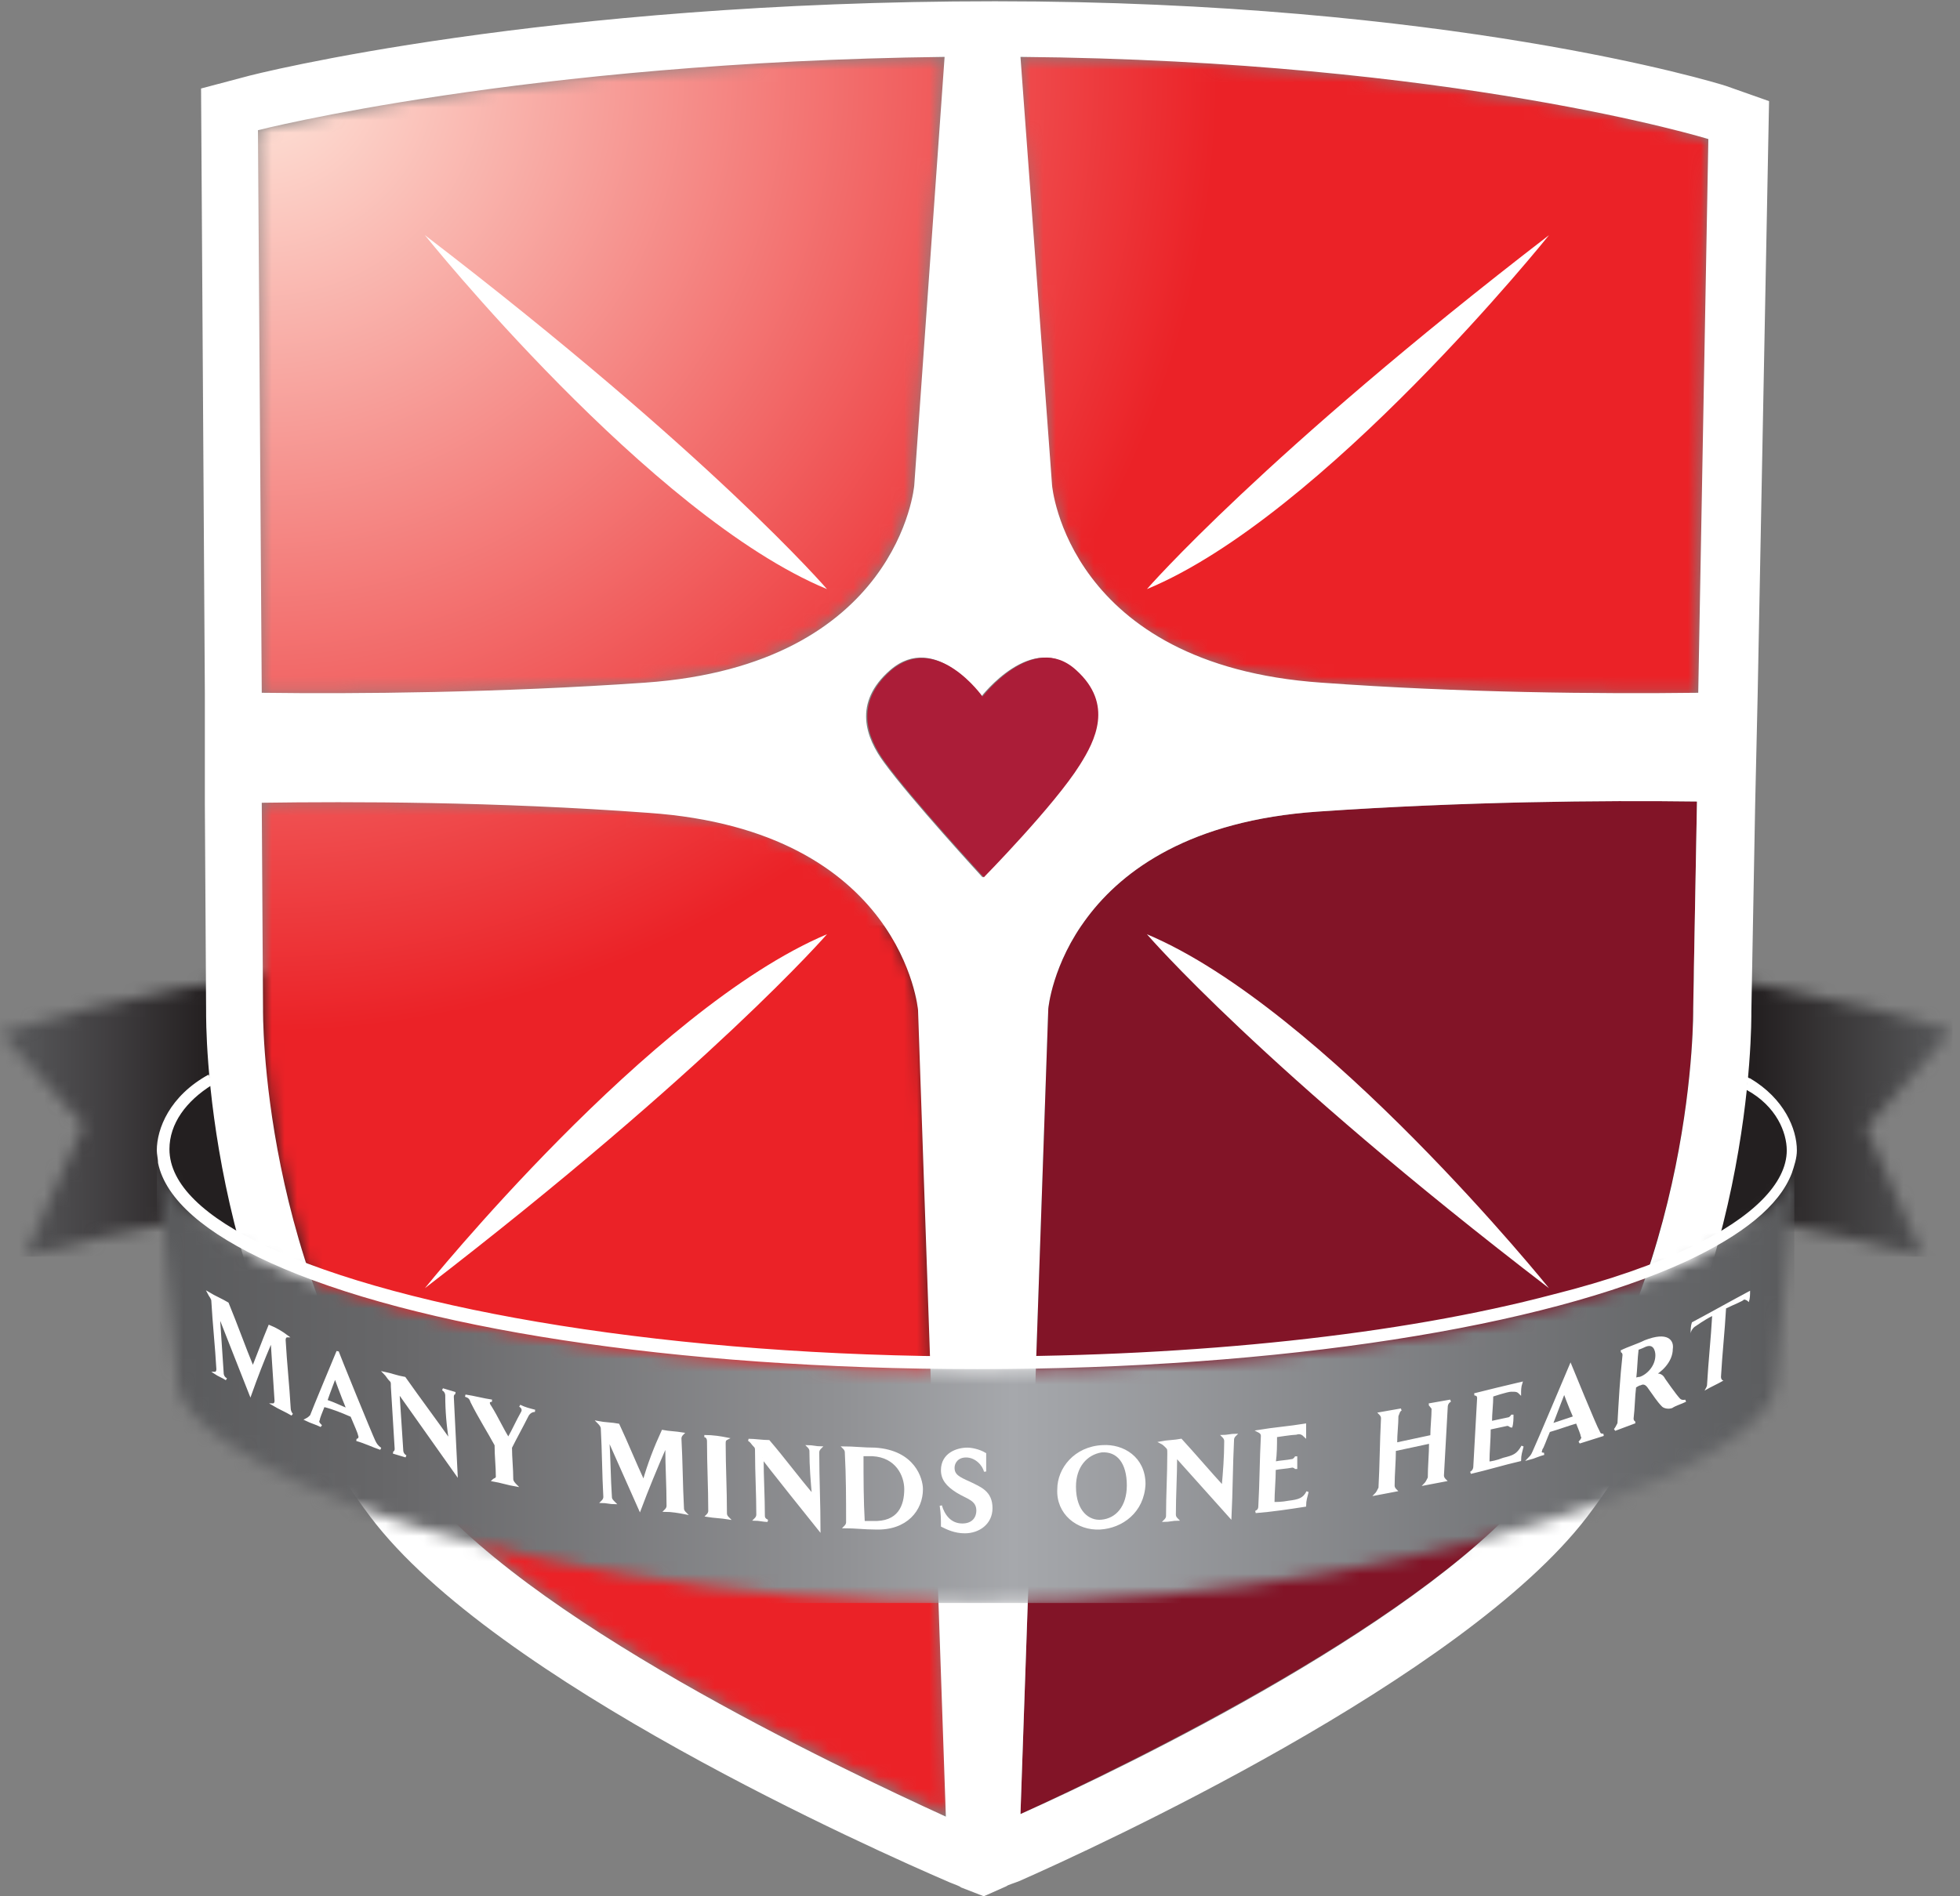
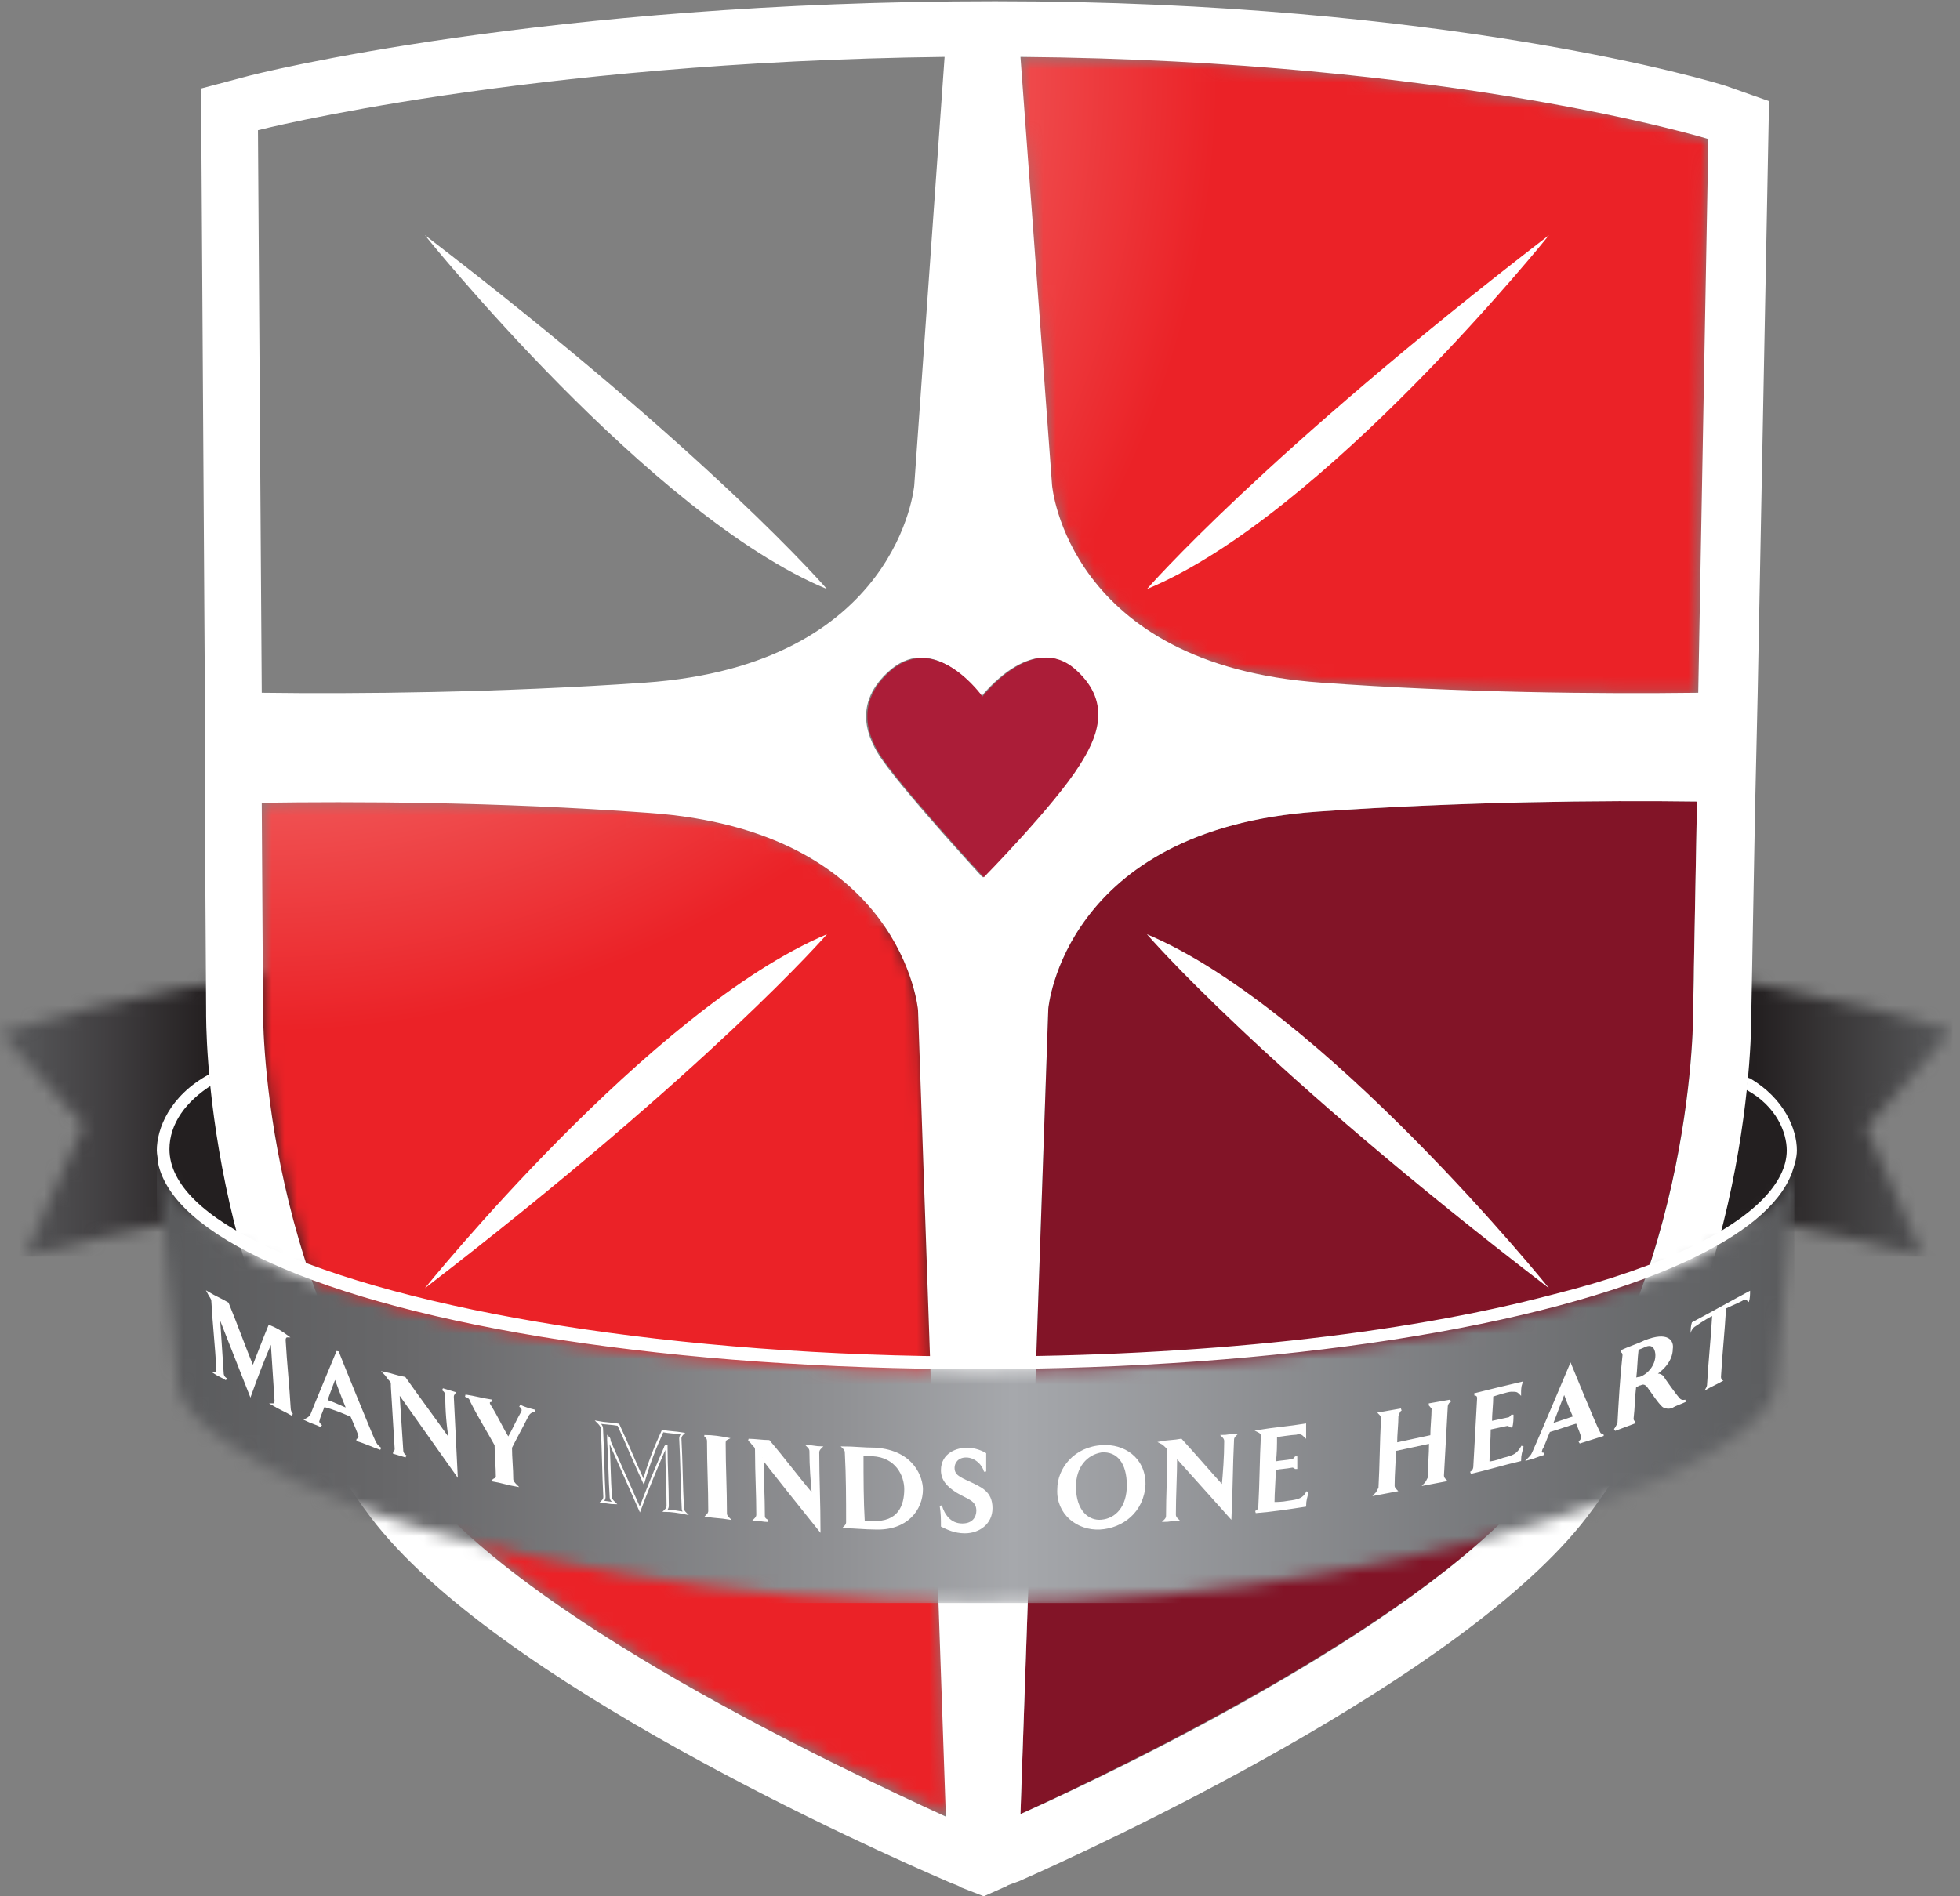
<svg xmlns="http://www.w3.org/2000/svg" width="155" height="150" viewBox="0 0 155 150" fill="none">
  <rect x="0" y="0" width="155" height="150" fill="#808080" stroke="none" />
  <mask id="mask0_344_613" style="mask-type:luminance" maskUnits="userSpaceOnUse" x="0" y="73" width="155" height="27">
    <path d="M0 81.7L6.6 89L2 99.2V99.4C18.3 94.7 46 91.5 77.5 91.5V91.7C108.4 91.7 135.6 94.7 152.1 99.4L147.6 89.2L154.4 81.5C138.3 76.5 109.9 73.2 77.5 73.2C44.7 73.2 15.9 76.6 0 81.7Z" fill="white" />
  </mask>
  <g mask="url(#mask0_344_613)">
    <path d="M154.4 73.2H0V99.4H154.4V73.2Z" fill="url(#paint0_linear_344_613)" />
  </g>
  <path d="M141.801 91C141.801 81.6 112.901 74 77.301 74C41.701 74 12.801 81.6 12.801 91C12.801 100.4 41.701 108 77.301 108C112.901 108 141.801 100.4 141.801 91Z" fill="#231F20" />
  <mask id="mask1_344_613" style="mask-type:luminance" maskUnits="userSpaceOnUse" x="80" y="4" width="55" height="51">
    <path d="M83.1 38.4C83.1 38.4 84.3 52.6 104.4 54C115.4 54.8 126.5 54.9 134.2 54.8L135 11C135 11 114.9 4.7 80.6 4.5L83.1 38.4Z" fill="white" />
  </mask>
  <g mask="url(#mask1_344_613)">
    <path d="M135.099 4.5H80.699V54.9H135.099V4.5Z" fill="url(#paint1_radial_344_613)" />
  </g>
  <mask id="mask2_344_613" style="mask-type:luminance" maskUnits="userSpaceOnUse" x="20" y="4" width="55" height="51">
-     <path d="M20.4 10.3L20.6 54.8C28.1 54.9 39.4 54.8 50.9 54C71 52.6 72.2 38.4 72.2 38.4L74.6 4.5C41.5 4.9 20.4 10.3 20.4 10.3Z" fill="white" />
-   </mask>
+     </mask>
  <g mask="url(#mask2_344_613)">
    <path d="M74.7 4.5H20.4V54.9H74.7V4.5Z" fill="url(#paint2_radial_344_613)" />
  </g>
  <mask id="mask3_344_613" style="mask-type:luminance" maskUnits="userSpaceOnUse" x="20" y="63" width="55" height="81">
    <path d="M20.699 63.4L20.799 79.7C20.799 79.7 20.499 100.6 32.899 116.9C41.199 127.8 66.299 139.7 74.899 143.5L72.699 79.7C72.699 79.7 71.499 65.5 51.399 64.1C42.399 63.5 33.699 63.3 26.999 63.3C24.599 63.4 22.499 63.4 20.699 63.4Z" fill="white" />
  </mask>
  <g mask="url(#mask3_344_613)">
    <path d="M74.9 63.399H20.5V143.599H74.9V63.399Z" fill="url(#paint3_radial_344_613)" />
  </g>
  <path d="M104.199 64.2C84.099 65.6 82.899 79.8 82.899 79.8L80.699 143.5C89.199 139.6 113.599 127.8 121.799 117C134.199 100.6 133.899 79.8 133.899 79.8L134.199 63.4C126.799 63.3 115.799 63.4 104.199 64.2Z" fill="#821427" />
  <path d="M136.5 6.8C135.6 6.5 114.5 0.1 78.7 0.1C43.1 0.1 20.3 5.8 19.3 6.1L15.9 7L16.2 54.8V63.6L16.3 80C16.3 80.9 16.1 102.5 29.3 120C39.1 133 69.3 146.4 75.1 148.9C75.6 149.1 75.9 149.2 76 149.3L77.8 150L79.6 149.2C79.7 149.1 80.1 149 80.6 148.8C86.5 146.2 115.7 132.8 125.5 120C138.7 102.6 138.5 80.9 138.5 80L138.8 63.7L139 54.9L139.9 8L136.5 6.8ZM20.4 10.3C20.4 10.3 41.5 4.9 74.7 4.5L72.3 38.4C72.3 38.4 71.1 52.6 51 54C39.5 54.8 28.2 54.9 20.7 54.8L20.4 10.3ZM32.9 117C20.5 100.6 20.8 79.8 20.8 79.8L20.7 63.5C27.8 63.4 39.1 63.4 51.3 64.3C71.4 65.7 72.6 79.9 72.6 79.9L74.8 143.7C66.3 139.8 41.2 128 32.9 117ZM77.7 69.4C77.7 69.4 72 63.2 69.9 60.3C68.5 58.4 67.4 55.6 70.4 53C74 49.9 77.6 55.1 77.6 55.1C77.6 55.1 81.6 49.9 85 53C87.9 55.7 86.4 58.6 85.2 60.5C83.3 63.7 77.7 69.4 77.7 69.4ZM121.8 117C113.5 127.9 89.2 139.7 80.7 143.5L82.9 79.8C82.9 79.8 84.1 65.6 104.2 64.2C115.8 63.4 126.8 63.3 134.2 63.4L133.9 79.8C133.9 79.8 134.2 100.7 121.8 117ZM134.3 54.8C126.5 54.9 115.5 54.8 104.5 54C84.4 52.6 83.2 38.4 83.2 38.4L80.7 4.5C115 4.8 135.1 11 135.1 11L134.3 54.8ZM122.5 18.6C99.9 36 90.7 46.6 90.7 46.6C104.7 40.8 122.5 18.6 122.5 18.6ZM33.6 101.9C56.2 84.5 65.4 73.9 65.4 73.9C51.4 79.8 33.6 101.9 33.6 101.9ZM65.4 46.6C65.4 46.6 56.3 36 33.6 18.6C33.6 18.6 51.4 40.8 65.4 46.6ZM90.7 73.9C90.7 73.9 99.8 84.5 122.5 101.9C122.5 101.9 104.7 79.8 90.7 73.9Z" fill="white" />
  <mask id="mask4_344_613" style="mask-type:luminance" maskUnits="userSpaceOnUse" x="12" y="91" width="130" height="36">
    <path d="M14.1 109.8C14.5 112.6 21.2 116.7 28.7 119.4C39.7 123.3 57.2 126.8 77.4 126.8C97.6 126.8 115 123 126 119.1C133.4 116.5 139.9 112.8 140.4 109.8L142 92.5C141.9 92.6 141.8 92.8 141.8 92.9C140.8 95.4 137.9 97.8 133.4 99.9C122.3 105 101.6 108.4 77.4 108.4C53.3 108.4 32.7 105.1 21.5 100C16.4 97.7 13.3 95 12.7 92.1C12.7 92 12.6 92 12.6 91.9C12.4 91.9 14.1 109.7 14.1 109.8Z" fill="white" />
  </mask>
  <g mask="url(#mask4_344_613)">
    <path d="M141.9 91.9H12.4V126.8H141.9V91.9Z" fill="url(#paint4_linear_344_613)" />
  </g>
  <path d="M21.4 99.9C32.6 105 53.2 108.3 77.3 108.3C101.5 108.3 122.2 104.9 133.3 99.8C137.8 97.7 140.7 95.4 141.7 92.8C141.9 92.2 142.1 91.6 142.1 91C142.1 89.3 141.1 86.9 138.4 85.3C138.4 85.3 138.3 85.3 138.2 85.2L138.1 86.2C140.5 87.5 141.3 89.6 141.3 91C141.3 93.6 138.6 96.3 133.8 98.6C130.9 100 127.2 101.3 122.8 102.4C110.7 105.6 94.6 107.3 77.4 107.3C53.4 107.3 32 103.7 21.1 98.6C16.2 96.3 13.4 93.7 13.4 90.9C13.4 88.9 14.7 87.1 16.8 85.8L16.5 85C13.4 86.7 12.4 89.3 12.4 91C12.4 91.3 12.5 91.7 12.5 92C13.1 94.9 16.3 97.6 21.4 99.9Z" fill="white" />
  <path d="M85.099 53C81.699 49.9 77.699 55.1 77.699 55.1C77.699 55.1 74.099 50 70.499 53C67.499 55.6 68.599 58.4 69.999 60.3C72.099 63.2 77.799 69.4 77.799 69.4C77.799 69.4 83.399 63.7 85.399 60.5C86.599 58.6 88.099 55.7 85.099 53Z" fill="#AB1D38" />
  <path d="M21.3 104.9C21.8 105.1 22.3 105.4 22.7 105.7C22.6 105.7 22.5 105.8 22.5 106C22.6 107.8 22.8 109.6 22.9 111.4C22.9 111.6 23 111.8 23.1 111.9C22.6 111.6 22.1 111.4 21.6 111.1C21.7 111.1 21.8 111 21.8 110.8C21.7 109.3 21.6 107.7 21.5 106.2C21.5 106.1 21.5 106 21.5 106C21.5 106.1 21.5 106.1 21.4 106.2C20.8 107.6 20.3 108.9 19.8 110.3C19 108.3 18.2 106.2 17.4 104.2C17.4 104.1 17.3 104 17.3 103.9V104.1C17.4 105.6 17.5 107.1 17.6 108.6C17.6 108.8 17.7 109 17.9 109.1C17.6 108.9 17.3 108.8 17 108.6C17.1 108.6 17.2 108.5 17.2 108.3C17.1 106.5 16.9 104.7 16.8 102.9C16.8 102.7 16.6 102.5 16.5 102.3C17 102.6 17.5 102.8 18 103.1C18.7 104.8 19.3 106.5 20 108.2C20.4 107.2 20.8 106.1 21.3 104.9Z" fill="white" />
  <path d="M21.3 104.9C21.8 105.1 22.3 105.4 22.7 105.7C22.6 105.7 22.5 105.8 22.5 106C22.6 107.8 22.8 109.6 22.9 111.4C22.9 111.6 23 111.8 23.1 111.9C22.6 111.6 22.1 111.4 21.6 111.1C21.7 111.1 21.8 111 21.8 110.8C21.7 109.3 21.6 107.7 21.5 106.2C21.5 106.1 21.5 106 21.5 106C21.5 106.1 21.5 106.1 21.4 106.2C20.8 107.6 20.3 108.9 19.8 110.3C19 108.3 18.2 106.2 17.4 104.2C17.4 104.1 17.3 104 17.3 103.9V104.1C17.4 105.6 17.5 107.1 17.6 108.6C17.6 108.8 17.7 109 17.9 109.1C17.6 108.9 17.3 108.8 17 108.6C17.1 108.6 17.2 108.5 17.2 108.3C17.1 106.5 16.9 104.7 16.8 102.9C16.8 102.7 16.6 102.5 16.5 102.3C17 102.6 17.5 102.8 18 103.1C18.7 104.8 19.3 106.5 20 108.2C20.4 107.2 20.8 106.1 21.3 104.9Z" stroke="white" stroke-width="0.178" />
  <path d="M29.599 114C29.699 114.2 29.799 114.4 30.099 114.6C29.499 114.4 28.899 114.1 28.199 113.9C28.399 113.9 28.499 113.7 28.399 113.5C28.399 113.4 28.099 112.7 27.799 112C27.099 111.7 26.399 111.4 25.599 111.2C25.399 111.7 25.199 112.2 25.199 112.3C25.099 112.5 25.199 112.6 25.399 112.8C24.999 112.6 24.599 112.5 24.199 112.3C24.399 112.2 24.499 112.1 24.599 112C24.699 111.7 26.699 106.9 26.699 106.9C26.699 107 29.399 113.6 29.599 114ZM27.499 111.5C26.999 110.3 26.499 108.9 26.499 108.9C26.499 108.9 25.999 110.2 25.799 110.8C26.399 111 26.999 111.3 27.499 111.5Z" fill="white" />
  <path d="M29.599 114C29.699 114.2 29.799 114.4 30.099 114.6C29.499 114.4 28.899 114.1 28.199 113.9C28.399 113.9 28.499 113.7 28.399 113.5C28.399 113.4 28.099 112.7 27.799 112C27.099 111.7 26.399 111.4 25.599 111.2C25.399 111.7 25.199 112.2 25.199 112.3C25.099 112.5 25.199 112.6 25.399 112.8C24.999 112.6 24.599 112.5 24.199 112.3C24.399 112.2 24.499 112.1 24.599 112C24.699 111.7 26.699 106.9 26.699 106.9C26.699 107 29.399 113.6 29.599 114ZM27.499 111.5C26.999 110.3 26.499 108.9 26.499 108.9C26.499 108.9 25.999 110.2 25.799 110.8C26.399 111 26.999 111.3 27.499 111.5Z" stroke="white" stroke-width="0.178" />
  <path d="M35.3 110.4C35.3 110.2 35.2 110 35 109.9C35.3 110 35.7 110.1 36 110.2C35.9 110.2 35.8 110.3 35.8 110.5C35.9 112.5 36 114.6 36.1 116.6L31.5 110.1C31.6 111.6 31.7 113.2 31.8 114.7C31.8 114.9 31.9 115.1 32.1 115.2C31.8 115.1 31.4 115 31.1 114.9C31.2 114.9 31.3 114.8 31.3 114.6C31.2 113 31.1 111.3 31 109.7C31 109.3 31 109.3 30.8 109.1C30.7 109 30.6 108.8 30.4 108.6C30.9 108.7 31.4 108.9 32 109C33.2 110.7 34.4 112.3 35.6 114C35.4 112.8 35.3 111.6 35.3 110.4Z" fill="white" />
  <path d="M35.3 110.4C35.3 110.2 35.2 110 35 109.9C35.3 110 35.7 110.1 36 110.2C35.9 110.2 35.8 110.3 35.8 110.5C35.9 112.5 36 114.6 36.1 116.6L31.5 110.1C31.6 111.6 31.7 113.2 31.8 114.7C31.8 114.9 31.9 115.1 32.1 115.2C31.8 115.1 31.4 115 31.1 114.9C31.2 114.9 31.3 114.8 31.3 114.6C31.2 113 31.1 111.3 31 109.7C31 109.3 31 109.3 30.8 109.1C30.7 109 30.6 108.8 30.4 108.6C30.9 108.7 31.4 108.9 32 109C33.2 110.7 34.4 112.3 35.6 114C35.4 112.8 35.3 111.6 35.3 110.4Z" stroke="white" stroke-width="0.178" />
  <path d="M42.301 111.6C42.001 111.6 41.801 111.8 41.701 112C41.301 112.8 40.801 113.7 40.401 114.5C40.401 115.3 40.501 116.2 40.501 117C40.501 117.2 40.701 117.4 40.801 117.5C40.201 117.4 39.601 117.2 39.001 117.1C39.101 117 39.301 117 39.301 116.8C39.301 116 39.201 115.2 39.201 114.3C38.601 113.2 37.901 112.1 37.301 110.9C37.201 110.6 37.101 110.5 36.801 110.4C37.501 110.5 38.201 110.7 38.901 110.8C38.701 110.8 38.501 110.9 38.801 111.3C39.301 112.1 39.701 113 40.201 113.8C40.601 113.1 40.901 112.4 41.301 111.7C41.401 111.5 41.301 111.3 41.101 111.2C41.501 111.4 41.901 111.5 42.301 111.6Z" fill="white" />
  <path d="M42.301 111.6C42.001 111.6 41.801 111.8 41.701 112C41.301 112.8 40.801 113.7 40.401 114.5C40.401 115.3 40.501 116.2 40.501 117C40.501 117.2 40.701 117.4 40.801 117.5C40.201 117.4 39.601 117.2 39.001 117.1C39.101 117 39.301 117 39.301 116.8C39.301 116 39.201 115.2 39.201 114.3C38.601 113.2 37.901 112.1 37.301 110.9C37.201 110.6 37.101 110.5 36.801 110.4C37.501 110.5 38.201 110.7 38.901 110.8C38.701 110.8 38.501 110.9 38.801 111.3C39.301 112.1 39.701 113 40.201 113.8C40.601 113.1 40.901 112.4 41.301 111.7C41.401 111.5 41.301 111.3 41.101 111.2C41.501 111.4 41.901 111.5 42.301 111.6Z" stroke="white" stroke-width="0.178" />
-   <path d="M52.401 113.2C52.901 113.3 53.401 113.3 54.001 113.4C53.901 113.5 53.801 113.6 53.801 113.8C53.901 115.6 53.901 117.4 54.001 119.3C54.001 119.5 54.101 119.6 54.201 119.7C53.701 119.6 53.101 119.5 52.601 119.5C52.701 119.4 52.801 119.3 52.801 119.1C52.801 117.5 52.701 116 52.701 114.5C52.701 114.4 52.701 114.3 52.701 114.3C52.701 114.4 52.601 114.4 52.601 114.5C51.901 116.1 51.201 117.8 50.601 119.4C49.801 117.6 49.001 115.8 48.201 114C48.201 113.9 48.201 113.8 48.101 113.7V113.9C48.201 115.4 48.201 116.9 48.301 118.4C48.301 118.6 48.401 118.7 48.601 118.9C48.301 118.9 47.901 118.8 47.601 118.8C47.701 118.7 47.801 118.6 47.801 118.4C47.701 116.6 47.701 114.8 47.601 113C47.601 112.8 47.401 112.6 47.301 112.5C47.801 112.6 48.401 112.6 48.901 112.7C49.601 114.2 50.201 115.7 50.901 117.2C51.301 115.8 51.801 114.5 52.401 113.2Z" fill="white" />
  <path d="M52.401 113.2C52.901 113.3 53.401 113.3 54.001 113.4C53.901 113.5 53.801 113.6 53.801 113.8C53.901 115.6 53.901 117.4 54.001 119.3C54.001 119.5 54.101 119.6 54.201 119.7C53.701 119.6 53.101 119.5 52.601 119.5C52.701 119.4 52.801 119.3 52.801 119.1C52.801 117.5 52.701 116 52.701 114.5C52.701 114.4 52.701 114.3 52.701 114.3C52.701 114.4 52.601 114.4 52.601 114.5C51.901 116.1 51.201 117.8 50.601 119.4C49.801 117.6 49.001 115.8 48.201 114C48.201 113.9 48.201 113.8 48.101 113.7V113.9C48.201 115.4 48.201 116.9 48.301 118.4C48.301 118.6 48.401 118.7 48.601 118.9C48.301 118.9 47.901 118.8 47.601 118.8C47.701 118.7 47.801 118.6 47.801 118.4C47.701 116.6 47.701 114.8 47.601 113C47.601 112.8 47.401 112.6 47.301 112.5C47.801 112.6 48.401 112.6 48.901 112.7C49.601 114.2 50.201 115.7 50.901 117.2C51.301 115.8 51.801 114.5 52.401 113.2Z" stroke="white" stroke-width="0.178" />
  <path d="M57.499 113.8C57.299 113.9 57.299 114 57.299 114.2C57.299 116 57.399 117.8 57.399 119.7C57.399 119.9 57.499 120 57.599 120.1C56.999 120 56.499 120 55.899 119.9C55.999 119.8 56.099 119.7 56.099 119.5C56.099 117.7 55.999 115.9 55.999 114C55.999 113.8 55.899 113.6 55.699 113.6C56.399 113.6 56.999 113.7 57.499 113.8Z" fill="white" />
  <path d="M57.499 113.8C57.299 113.9 57.299 114 57.299 114.2C57.299 116 57.399 117.8 57.399 119.7C57.399 119.9 57.499 120 57.599 120.1C56.999 120 56.499 120 55.899 119.9C55.999 119.8 56.099 119.7 56.099 119.5C56.099 117.7 55.999 115.9 55.999 114C55.999 113.8 55.899 113.6 55.699 113.6C56.399 113.6 56.999 113.7 57.499 113.8Z" stroke="white" stroke-width="0.178" />
  <path d="M64.099 114.8C64.099 114.6 63.999 114.5 63.899 114.4C64.199 114.4 64.599 114.5 64.899 114.5C64.799 114.6 64.699 114.7 64.699 114.9C64.699 116.9 64.799 119 64.799 121C64.799 121 60.299 115.4 60.299 115.3C60.299 116.8 60.399 118.4 60.399 119.9C60.399 120.1 60.499 120.2 60.699 120.3C60.399 120.3 59.999 120.2 59.699 120.2C59.799 120.1 59.899 120 59.899 119.8C59.899 118.2 59.799 116.5 59.799 114.9C59.799 114.5 59.799 114.5 59.599 114.3C59.499 114.2 59.399 114 59.199 113.9C59.699 113.9 60.299 114 60.799 114C61.999 115.4 63.099 116.9 64.299 118.3C64.199 117.2 64.099 116 64.099 114.8Z" fill="white" />
  <path d="M64.099 114.8C64.099 114.6 63.999 114.5 63.899 114.4C64.199 114.4 64.599 114.5 64.899 114.5C64.799 114.6 64.699 114.7 64.699 114.9C64.699 116.9 64.799 119 64.799 121C64.799 121 60.299 115.4 60.299 115.3C60.299 116.8 60.399 118.4 60.399 119.9C60.399 120.1 60.499 120.2 60.699 120.3C60.399 120.3 59.999 120.2 59.699 120.2C59.799 120.1 59.899 120 59.899 119.8C59.899 118.2 59.799 116.5 59.799 114.9C59.799 114.5 59.799 114.5 59.599 114.3C59.499 114.2 59.399 114 59.199 113.9C59.699 113.9 60.299 114 60.799 114C61.999 115.4 63.099 116.9 64.299 118.3C64.199 117.2 64.099 116 64.099 114.8Z" stroke="white" stroke-width="0.178" />
  <path d="M72.899 117.8C72.899 119.4 71.699 121 69.199 120.9C68.399 120.9 67.599 120.8 66.799 120.8C66.899 120.7 66.999 120.6 66.999 120.4C66.999 118.6 66.999 116.8 66.899 114.9C66.899 114.7 66.799 114.6 66.699 114.5C67.499 114.5 68.299 114.6 69.199 114.6C72.299 114.8 72.899 117 72.899 117.8ZM68.199 115.1C68.199 116.9 68.199 118.7 68.299 120.4C68.499 120.4 68.899 120.4 68.999 120.4C71.099 120.5 71.599 119.1 71.599 117.8C71.599 116.7 70.899 115.2 68.999 115.1C68.799 115.1 68.299 115.1 68.199 115.1Z" fill="white" />
  <path d="M72.899 117.8C72.899 119.4 71.699 121 69.199 120.9C68.399 120.9 67.599 120.8 66.799 120.8C66.899 120.7 66.999 120.6 66.999 120.4C66.999 118.6 66.999 116.8 66.899 114.9C66.899 114.7 66.799 114.6 66.699 114.5C67.499 114.5 68.299 114.6 69.199 114.6C72.299 114.8 72.899 117 72.899 117.8ZM68.199 115.1C68.199 116.9 68.199 118.7 68.299 120.4C68.499 120.4 68.899 120.4 68.999 120.4C71.099 120.5 71.599 119.1 71.599 117.8C71.599 116.7 70.899 115.2 68.999 115.1C68.799 115.1 68.299 115.1 68.199 115.1Z" stroke="white" stroke-width="0.178" />
  <path d="M78.4 119.3C78.4 120.5 77.4 121.2 76.3 121.2C75.5 121.2 74.9 120.9 74.5 120.7C74.5 120.2 74.5 119.7 74.4 119.1C74.6 119.8 75.1 120.6 76.1 120.6C77 120.6 77.3 120 77.3 119.5C77.3 118.6 76.5 118.5 75.7 118C74.9 117.5 74.5 117 74.5 116.3C74.5 115 75.7 114.6 76.5 114.6C76.8 114.6 77.4 114.7 77.9 115C77.9 115.5 77.9 115.9 77.9 116.4C77.8 115.9 77.2 115.2 76.4 115.2C75.7 115.2 75.4 115.7 75.4 116.1C75.4 116.7 75.8 116.9 76.7 117.3C77.5 117.7 78.4 118 78.4 119.3Z" fill="white" />
  <path d="M78.4 119.3C78.4 120.5 77.4 121.2 76.3 121.2C75.5 121.2 74.9 120.9 74.5 120.7C74.5 120.2 74.5 119.7 74.4 119.1C74.6 119.8 75.1 120.6 76.1 120.6C77 120.6 77.3 120 77.3 119.5C77.3 118.6 76.5 118.5 75.7 118C74.9 117.5 74.5 117 74.5 116.3C74.5 115 75.7 114.6 76.5 114.6C76.8 114.6 77.4 114.7 77.9 115C77.9 115.5 77.9 115.9 77.9 116.4C77.8 115.9 77.2 115.2 76.4 115.2C75.7 115.2 75.4 115.7 75.4 116.1C75.4 116.7 75.8 116.9 76.7 117.3C77.5 117.7 78.4 118 78.4 119.3Z" stroke="white" stroke-width="0.178" />
  <path d="M87 120.9C85.2 121 83.6 119.7 83.7 117.8C83.7 116.2 85 114.5 87.2 114.4C88.8 114.3 90.5 115.3 90.5 117.4C90.4 119.6 88.7 120.8 87 120.9ZM85 117.6C85 119.6 86.1 120.4 87.1 120.3C88.3 120.2 89.2 119.2 89.2 117.5C89.2 115.7 88.4 114.7 87.1 114.8C85.9 115 85 116 85 117.6Z" fill="white" />
  <path d="M87 120.9C85.2 121 83.6 119.7 83.7 117.8C83.7 116.2 85 114.5 87.2 114.4C88.8 114.3 90.5 115.3 90.5 117.4C90.4 119.6 88.7 120.8 87 120.9ZM85 117.6C85 119.6 86.1 120.4 87.1 120.3C88.3 120.2 89.2 119.2 89.2 117.5C89.2 115.7 88.4 114.7 87.1 114.8C85.9 115 85 116 85 117.6Z" stroke="white" stroke-width="0.178" />
  <path d="M96.901 114C96.901 113.8 96.801 113.7 96.701 113.6C97.001 113.6 97.401 113.5 97.701 113.5C97.601 113.6 97.501 113.7 97.501 113.9C97.401 115.9 97.401 118 97.301 120L93.001 115.2C93.001 116.7 92.901 118.3 92.901 119.8C92.901 120 93.001 120.1 93.101 120.2C92.801 120.2 92.401 120.3 92.101 120.3C92.201 120.2 92.301 120.1 92.301 119.9C92.301 118.3 92.401 116.6 92.401 115C92.401 114.6 92.401 114.6 92.201 114.4C92.101 114.3 92.001 114.2 91.801 114.1C92.301 114 92.901 114 93.401 113.9C94.501 115.1 95.601 116.4 96.701 117.6C96.801 116.5 96.901 115.3 96.901 114Z" fill="white" />
  <path d="M96.901 114C96.901 113.8 96.801 113.7 96.701 113.6C97.001 113.6 97.401 113.5 97.701 113.5C97.601 113.6 97.501 113.7 97.501 113.9C97.401 115.9 97.401 118 97.301 120L93.001 115.2C93.001 116.7 92.901 118.3 92.901 119.8C92.901 120 93.001 120.1 93.101 120.2C92.801 120.2 92.401 120.3 92.101 120.3C92.201 120.2 92.301 120.1 92.301 119.9C92.301 118.3 92.401 116.6 92.401 115C92.401 114.6 92.401 114.6 92.201 114.4C92.101 114.3 92.001 114.2 91.801 114.1C92.301 114 92.901 114 93.401 113.9C94.501 115.1 95.601 116.4 96.701 117.6C96.801 116.5 96.901 115.3 96.901 114Z" stroke="white" stroke-width="0.178" />
  <path d="M103.201 113.6C103.001 113.4 102.801 113.3 102.501 113.4C102.201 113.4 100.901 113.6 100.901 113.6C100.901 114.3 100.901 115 100.801 115.7C101.301 115.6 101.701 115.6 102.201 115.5C102.301 115.5 102.501 115.3 102.501 115.2C102.501 115.5 102.501 115.9 102.501 116.2C102.501 116.1 102.301 116 102.201 116C101.701 116.1 101.301 116.1 100.801 116.2C100.801 117.1 100.701 118 100.701 118.9C100.901 118.9 101.401 118.9 101.901 118.8C102.701 118.7 103.101 118.6 103.401 118C103.301 118.4 103.201 118.7 103.201 119.1C101.901 119.3 100.601 119.5 99.301 119.6C99.501 119.5 99.601 119.4 99.601 119.1C99.701 117.3 99.701 115.5 99.801 113.6C99.801 113.4 99.701 113.3 99.501 113.2C100.701 113 102.001 112.9 103.201 112.7C103.201 113.1 103.201 113.3 103.201 113.6Z" fill="white" />
  <path d="M103.201 113.6C103.001 113.4 102.801 113.3 102.501 113.4C102.201 113.4 100.901 113.6 100.901 113.6C100.901 114.3 100.901 115 100.801 115.7C101.301 115.6 101.701 115.6 102.201 115.5C102.301 115.5 102.501 115.3 102.501 115.2C102.501 115.5 102.501 115.9 102.501 116.2C102.501 116.1 102.301 116 102.201 116C101.701 116.1 101.301 116.1 100.801 116.2C100.801 117.1 100.701 118 100.701 118.9C100.901 118.9 101.401 118.9 101.901 118.8C102.701 118.7 103.101 118.6 103.401 118C103.301 118.4 103.201 118.7 103.201 119.1C101.901 119.3 100.601 119.5 99.301 119.6C99.501 119.5 99.601 119.4 99.601 119.1C99.701 117.3 99.701 115.5 99.801 113.6C99.801 113.4 99.701 113.3 99.501 113.2C100.701 113 102.001 112.9 103.201 112.7C103.201 113.1 103.201 113.3 103.201 113.6Z" stroke="white" stroke-width="0.178" />
  <path d="M113.001 111.1C113.601 111 114.101 110.9 114.701 110.8C114.501 110.9 114.401 111.1 114.401 111.3C114.301 113.1 114.201 114.9 114.101 116.7C114.101 116.9 114.201 117 114.301 117.1C113.801 117.2 113.201 117.3 112.701 117.4C112.801 117.3 112.901 117.1 113.001 116.9C113.001 116 113.101 115 113.101 114.1C112.201 114.3 111.201 114.5 110.301 114.7C110.301 115.6 110.201 116.6 110.201 117.5C110.201 117.7 110.301 117.8 110.401 117.9C109.901 118 109.301 118.1 108.801 118.2C108.901 118.1 109.001 117.9 109.101 117.7C109.201 115.9 109.201 114.1 109.301 112.2C109.301 112 109.201 111.9 109.101 111.8C109.701 111.7 110.201 111.6 110.801 111.5C110.601 111.6 110.601 111.8 110.501 112C110.501 112.7 110.401 113.4 110.401 114.2C111.301 114 112.301 113.8 113.201 113.6C113.201 112.9 113.301 112.1 113.301 111.4C113.201 111.3 113.101 111.1 113.001 111.1Z" fill="white" />
  <path d="M113.001 111.1C113.601 111 114.101 110.9 114.701 110.8C114.501 110.9 114.401 111.1 114.401 111.3C114.301 113.1 114.201 114.9 114.101 116.7C114.101 116.9 114.201 117 114.301 117.1C113.801 117.2 113.201 117.3 112.701 117.4C112.801 117.3 112.901 117.1 113.001 116.9C113.001 116 113.101 115 113.101 114.1C112.201 114.3 111.201 114.5 110.301 114.7C110.301 115.6 110.201 116.6 110.201 117.5C110.201 117.7 110.301 117.8 110.401 117.9C109.901 118 109.301 118.1 108.801 118.2C108.901 118.1 109.001 117.9 109.101 117.7C109.201 115.9 109.201 114.1 109.301 112.2C109.301 112 109.201 111.9 109.101 111.8C109.701 111.7 110.201 111.6 110.801 111.5C110.601 111.6 110.601 111.8 110.501 112C110.501 112.7 110.401 113.4 110.401 114.2C111.301 114 112.301 113.8 113.201 113.6C113.201 112.9 113.301 112.1 113.301 111.4C113.201 111.3 113.101 111.1 113.001 111.1Z" stroke="white" stroke-width="0.178" />
  <path d="M120.201 110.2C120.001 110 119.901 110 119.501 110C119.201 110 118.001 110.4 118.001 110.4C118.001 111.1 117.901 111.8 117.901 112.5C118.401 112.4 118.801 112.3 119.301 112.2C119.401 112.2 119.601 112 119.601 111.9C119.601 112.2 119.601 112.6 119.501 112.9C119.501 112.8 119.301 112.7 119.201 112.7C118.701 112.8 118.301 112.9 117.801 113C117.801 113.9 117.701 114.8 117.701 115.7C117.901 115.7 118.401 115.6 118.901 115.4C119.701 115.2 120.001 115.1 120.401 114.4C120.301 114.8 120.201 115.1 120.201 115.5C118.901 115.8 117.601 116.2 116.301 116.5C116.501 116.4 116.601 116.2 116.601 116C116.701 114.2 116.801 112.4 116.901 110.6C116.901 110.4 116.801 110.3 116.601 110.3C117.801 110 119.001 109.7 120.301 109.4C120.201 109.7 120.201 110 120.201 110.2Z" fill="white" />
  <path d="M120.201 110.2C120.001 110 119.901 110 119.501 110C119.201 110 118.001 110.4 118.001 110.4C118.001 111.1 117.901 111.8 117.901 112.5C118.401 112.4 118.801 112.3 119.301 112.2C119.401 112.2 119.601 112 119.601 111.9C119.601 112.2 119.601 112.6 119.501 112.9C119.501 112.8 119.301 112.7 119.201 112.7C118.701 112.8 118.301 112.9 117.801 113C117.801 113.9 117.701 114.8 117.701 115.7C117.901 115.7 118.401 115.6 118.901 115.4C119.701 115.2 120.001 115.1 120.401 114.4C120.301 114.8 120.201 115.1 120.201 115.5C118.901 115.8 117.601 116.2 116.301 116.5C116.501 116.4 116.601 116.2 116.601 116C116.701 114.2 116.801 112.4 116.901 110.6C116.901 110.4 116.801 110.3 116.601 110.3C117.801 110 119.001 109.7 120.301 109.4C120.201 109.7 120.201 110 120.201 110.2Z" stroke="white" stroke-width="0.178" />
  <path d="M126.4 113.2C126.5 113.4 126.5 113.5 126.8 113.5C126.2 113.7 125.5 113.9 124.9 114.1C125.1 113.9 125.2 113.7 125.1 113.6C125.1 113.5 124.9 113 124.7 112.5C124 112.7 123.2 113 122.5 113.2C122.2 113.9 122 114.5 121.9 114.6C121.8 114.9 121.8 115 122.1 115C121.7 115.1 121.3 115.3 120.9 115.4C121.2 115.1 121.2 115 121.3 114.8C121.5 114.4 124.2 108 124.2 108C124.2 108 126.2 112.9 126.4 113.2ZM124.5 112.1C124.1 111.2 123.7 110.1 123.7 110.1C123.7 110.1 123 111.9 122.7 112.7C123.3 112.5 123.9 112.3 124.5 112.1Z" fill="white" />
  <path d="M126.4 113.2C126.5 113.4 126.5 113.5 126.8 113.5C126.2 113.7 125.5 113.9 124.9 114.1C125.1 113.9 125.2 113.7 125.1 113.6C125.1 113.5 124.9 113 124.7 112.5C124 112.7 123.2 113 122.5 113.2C122.2 113.9 122 114.5 121.9 114.6C121.8 114.9 121.8 115 122.1 115C121.7 115.1 121.3 115.3 120.9 115.4C121.2 115.1 121.2 115 121.3 114.8C121.5 114.4 124.2 108 124.2 108C124.2 108 126.2 112.9 126.4 113.2ZM124.5 112.1C124.1 111.2 123.7 110.1 123.7 110.1C123.7 110.1 123 111.9 122.7 112.7C123.3 112.5 123.9 112.3 124.5 112.1Z" stroke="white" stroke-width="0.178" />
  <path d="M130.699 108.8C131.299 108.6 131.499 108.9 131.599 109.1C131.599 109.1 132.499 110.4 132.799 110.7C132.999 110.9 133.299 110.8 133.299 110.8C132.899 111 132.499 111.1 132.199 111.3C131.899 111.4 131.599 111.3 131.499 111.2C131.099 110.8 130.799 110.3 130.499 109.9C130.299 109.6 130.099 109.3 129.699 109.5C129.599 109.5 129.299 109.7 129.299 109.7C129.199 110.5 129.199 111.4 129.099 112.2C129.099 112.4 129.199 112.5 129.299 112.5C128.799 112.7 128.199 112.9 127.699 113.1C127.799 113 127.899 112.8 127.999 112.6C128.099 110.8 128.199 109 128.399 107.2C128.399 107 128.299 106.9 128.199 106.9C128.799 106.6 129.499 106.4 130.099 106.1C131.899 105.4 132.299 106.1 132.199 106.7C132.199 107.7 131.299 108.5 130.699 108.8ZM129.499 106.7C129.399 107.5 129.399 108.3 129.299 109.1C129.299 109.1 129.499 109 129.699 109C130.299 108.8 130.999 108.1 130.999 107.2C130.999 106.8 130.799 106.1 129.999 106.5C129.799 106.6 129.499 106.7 129.499 106.7Z" fill="white" />
  <path d="M130.699 108.8C131.299 108.6 131.499 108.9 131.599 109.1C131.599 109.1 132.499 110.4 132.799 110.7C132.999 110.9 133.299 110.8 133.299 110.8C132.899 111 132.499 111.1 132.199 111.3C131.899 111.4 131.599 111.3 131.499 111.2C131.099 110.8 130.799 110.3 130.499 109.9C130.299 109.6 130.099 109.3 129.699 109.5C129.599 109.5 129.299 109.7 129.299 109.7C129.199 110.5 129.199 111.4 129.099 112.2C129.099 112.4 129.199 112.5 129.299 112.5C128.799 112.7 128.199 112.9 127.699 113.1C127.799 113 127.899 112.8 127.999 112.6C128.099 110.8 128.199 109 128.399 107.2C128.399 107 128.299 106.9 128.199 106.9C128.799 106.6 129.499 106.4 130.099 106.1C131.899 105.4 132.299 106.1 132.199 106.7C132.199 107.7 131.299 108.5 130.699 108.8ZM129.499 106.7C129.399 107.5 129.399 108.3 129.299 109.1C129.299 109.1 129.499 109 129.699 109C130.299 108.8 130.999 108.1 130.999 107.2C130.999 106.8 130.799 106.1 129.999 106.5C129.799 106.6 129.499 106.7 129.499 106.7Z" stroke="white" stroke-width="0.178" />
  <path d="M136.499 103.5C136.399 105.3 136.199 107.1 136.099 108.9C136.099 109.1 136.199 109.2 136.299 109.2C135.799 109.5 135.299 109.7 134.799 110C134.899 109.8 134.999 109.7 134.999 109.5C135.099 107.7 135.299 105.9 135.399 104.1C134.799 104.4 134.099 104.9 134.099 104.9C133.899 105 133.699 105.3 133.699 105.5C133.699 105.2 133.699 104.9 133.799 104.6C135.299 103.8 136.899 102.9 138.399 102.1C138.399 102.4 138.399 102.7 138.299 103C138.199 102.9 138.099 102.8 137.899 102.8C137.899 102.9 137.099 103.2 136.499 103.5Z" fill="white" />
  <defs>
    <linearGradient id="paint0_linear_344_613" x1="-0.04" y1="86.201" x2="154.396" y2="86.201" gradientUnits="userSpaceOnUse">
      <stop stop-color="#595A5C" />
      <stop offset="0.019" stop-color="#525254" />
      <stop offset="0.055" stop-color="#413F41" />
      <stop offset="0.104" stop-color="#252122" />
      <stop offset="0.107" stop-color="#231F20" />
      <stop offset="0.899" stop-color="#231F20" />
      <stop offset="0.937" stop-color="#383637" />
      <stop offset="1" stop-color="#595A5C" />
    </linearGradient>
    <radialGradient id="paint1_radial_344_613" cx="0" cy="0" r="1" gradientUnits="userSpaceOnUse" gradientTransform="translate(20.212 5.363) scale(151.98 151.98)">
      <stop stop-color="#FEE6DB" />
      <stop offset="0.5" stop-color="#EB2227" />
      <stop offset="1" stop-color="#EB2227" />
    </radialGradient>
    <radialGradient id="paint2_radial_344_613" cx="0" cy="0" r="1" gradientUnits="userSpaceOnUse" gradientTransform="translate(20.227 5.386) scale(151.976 151.976)">
      <stop stop-color="#FEE6DB" />
      <stop offset="0.5" stop-color="#EB2227" />
      <stop offset="1" stop-color="#EB2227" />
    </radialGradient>
    <radialGradient id="paint3_radial_344_613" cx="0" cy="0" r="1" gradientUnits="userSpaceOnUse" gradientTransform="translate(20.263 5.478) scale(151.979 151.979)">
      <stop stop-color="#FEE6DB" />
      <stop offset="0.5" stop-color="#EB2227" />
      <stop offset="1" stop-color="#EB2227" />
    </radialGradient>
    <linearGradient id="paint4_linear_344_613" x1="12.482" y1="109.398" x2="141.996" y2="109.398" gradientUnits="userSpaceOnUse">
      <stop stop-color="#595A5C" />
      <stop offset="0.143" stop-color="#676769" />
      <stop offset="0.416" stop-color="#909194" />
      <stop offset="0.522" stop-color="#A6A8AC" />
      <stop offset="1" stop-color="#595A5C" />
    </linearGradient>
  </defs>
</svg>